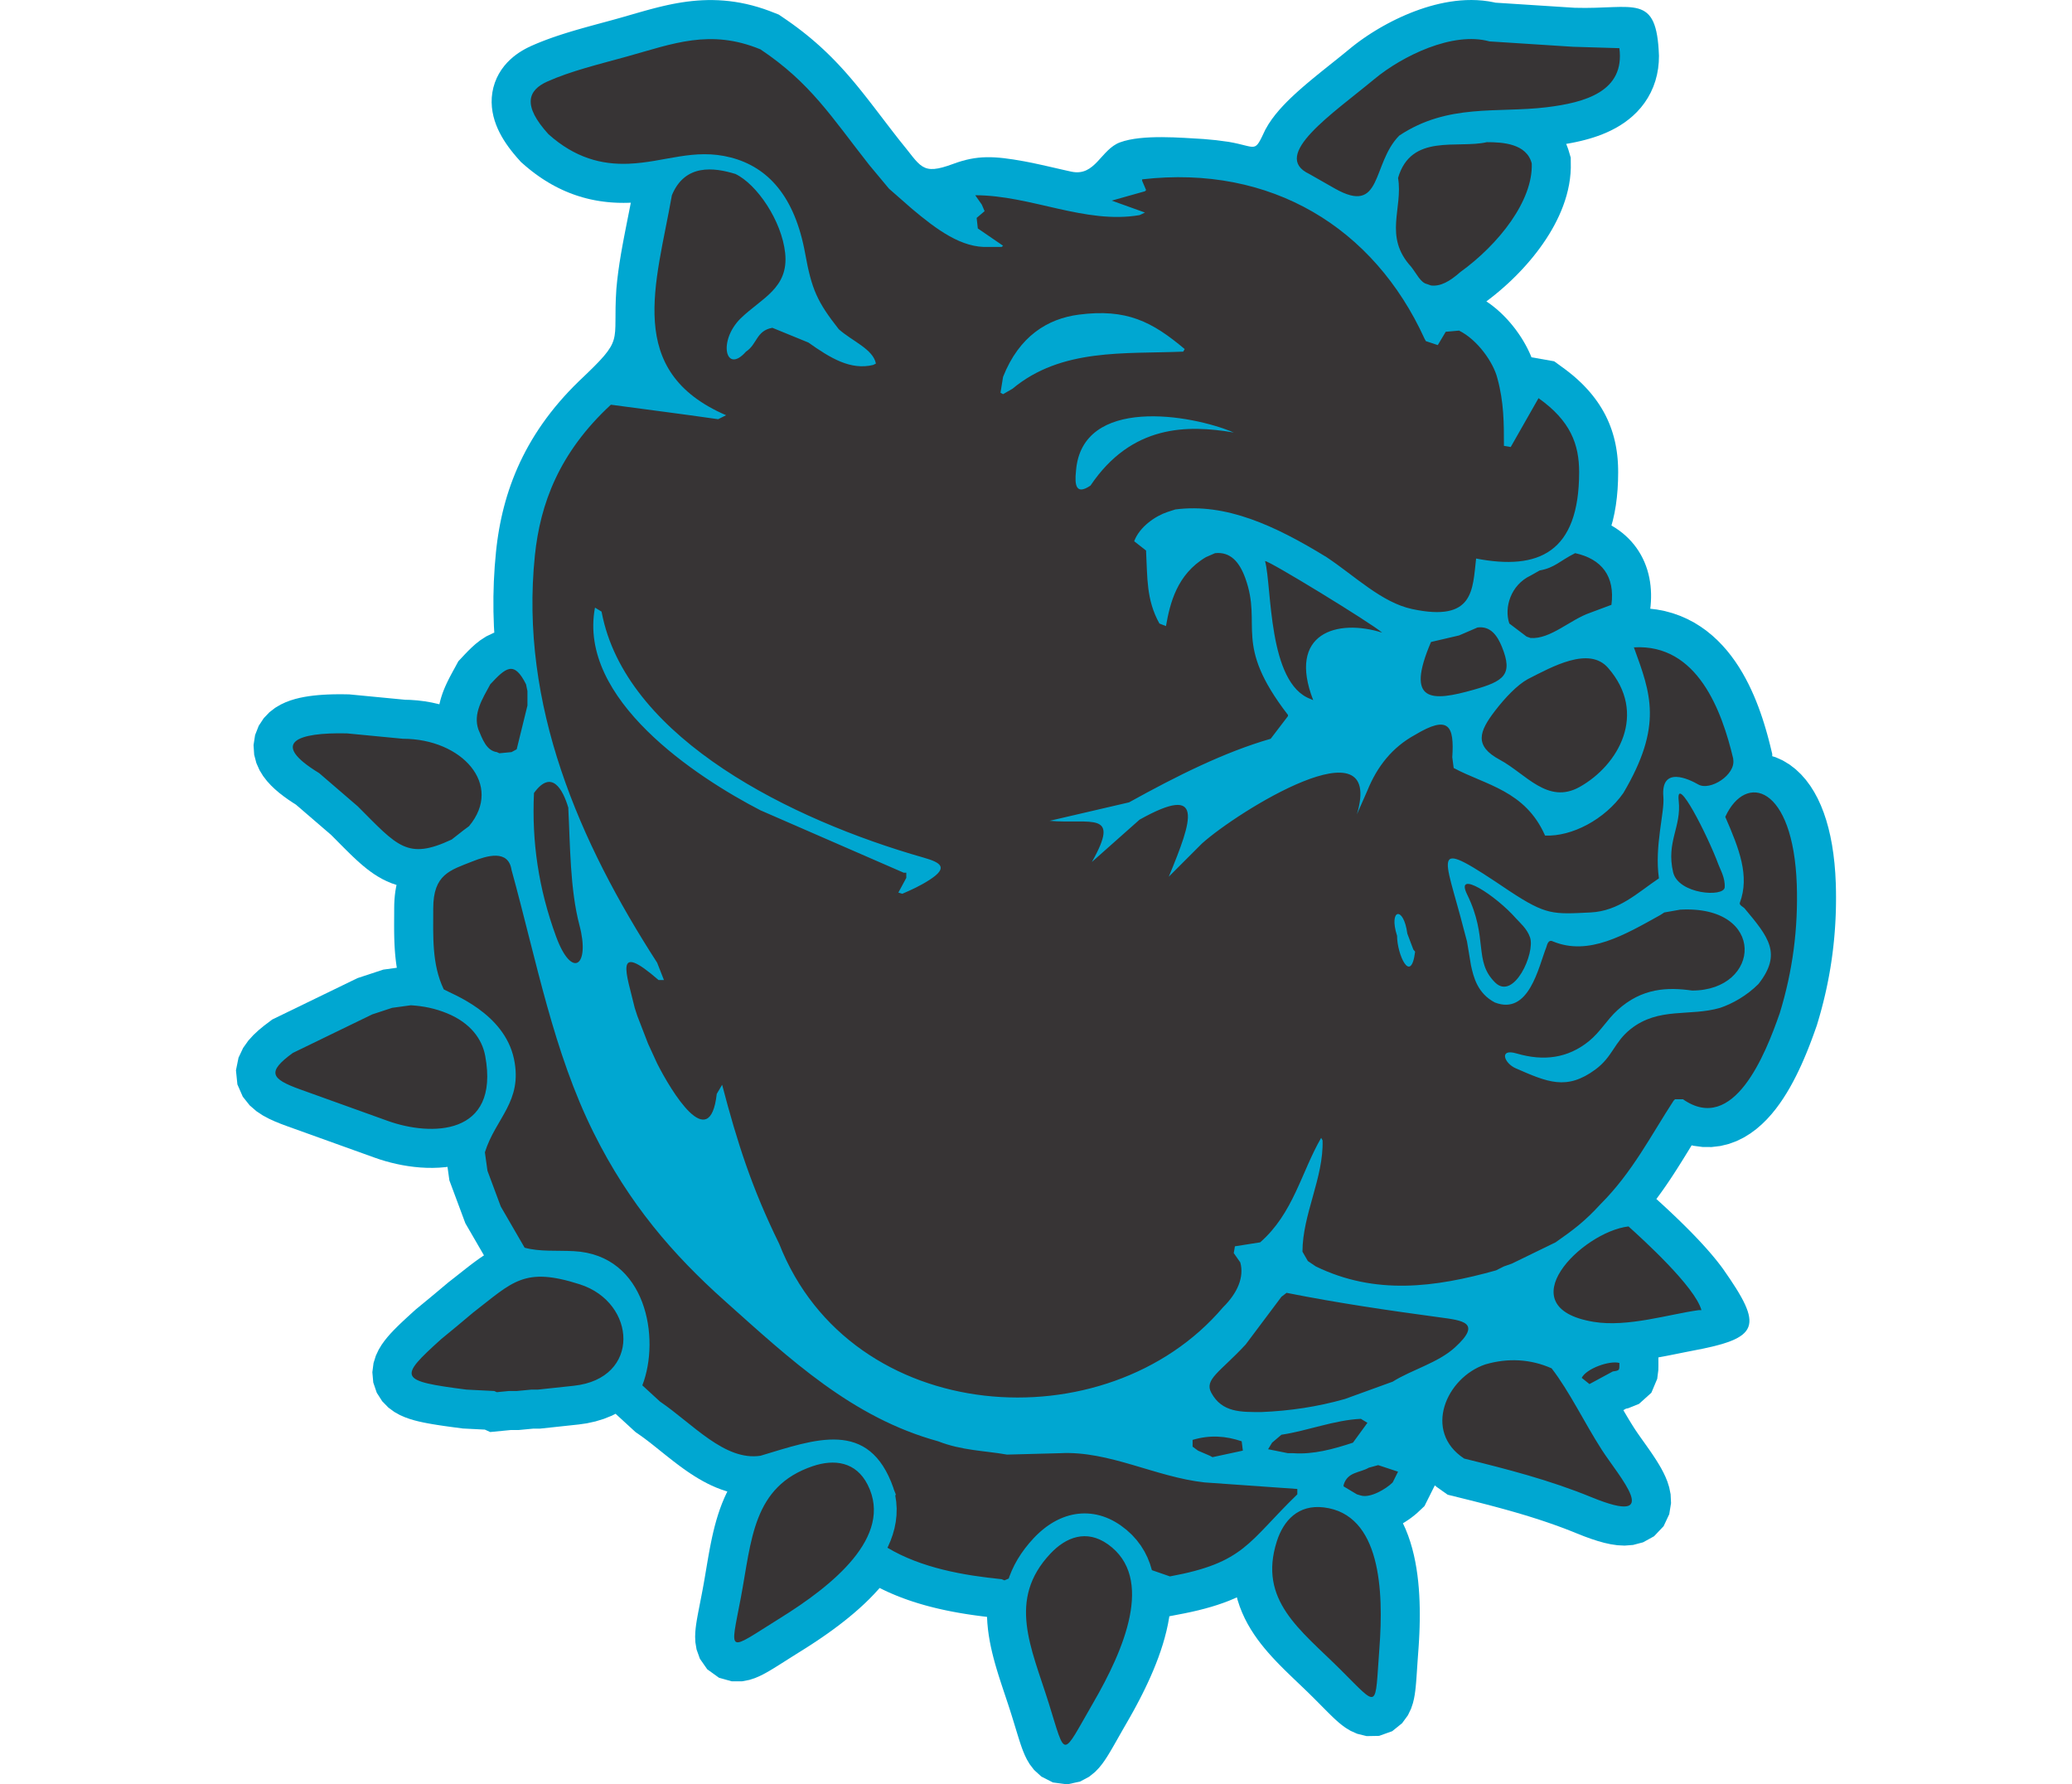
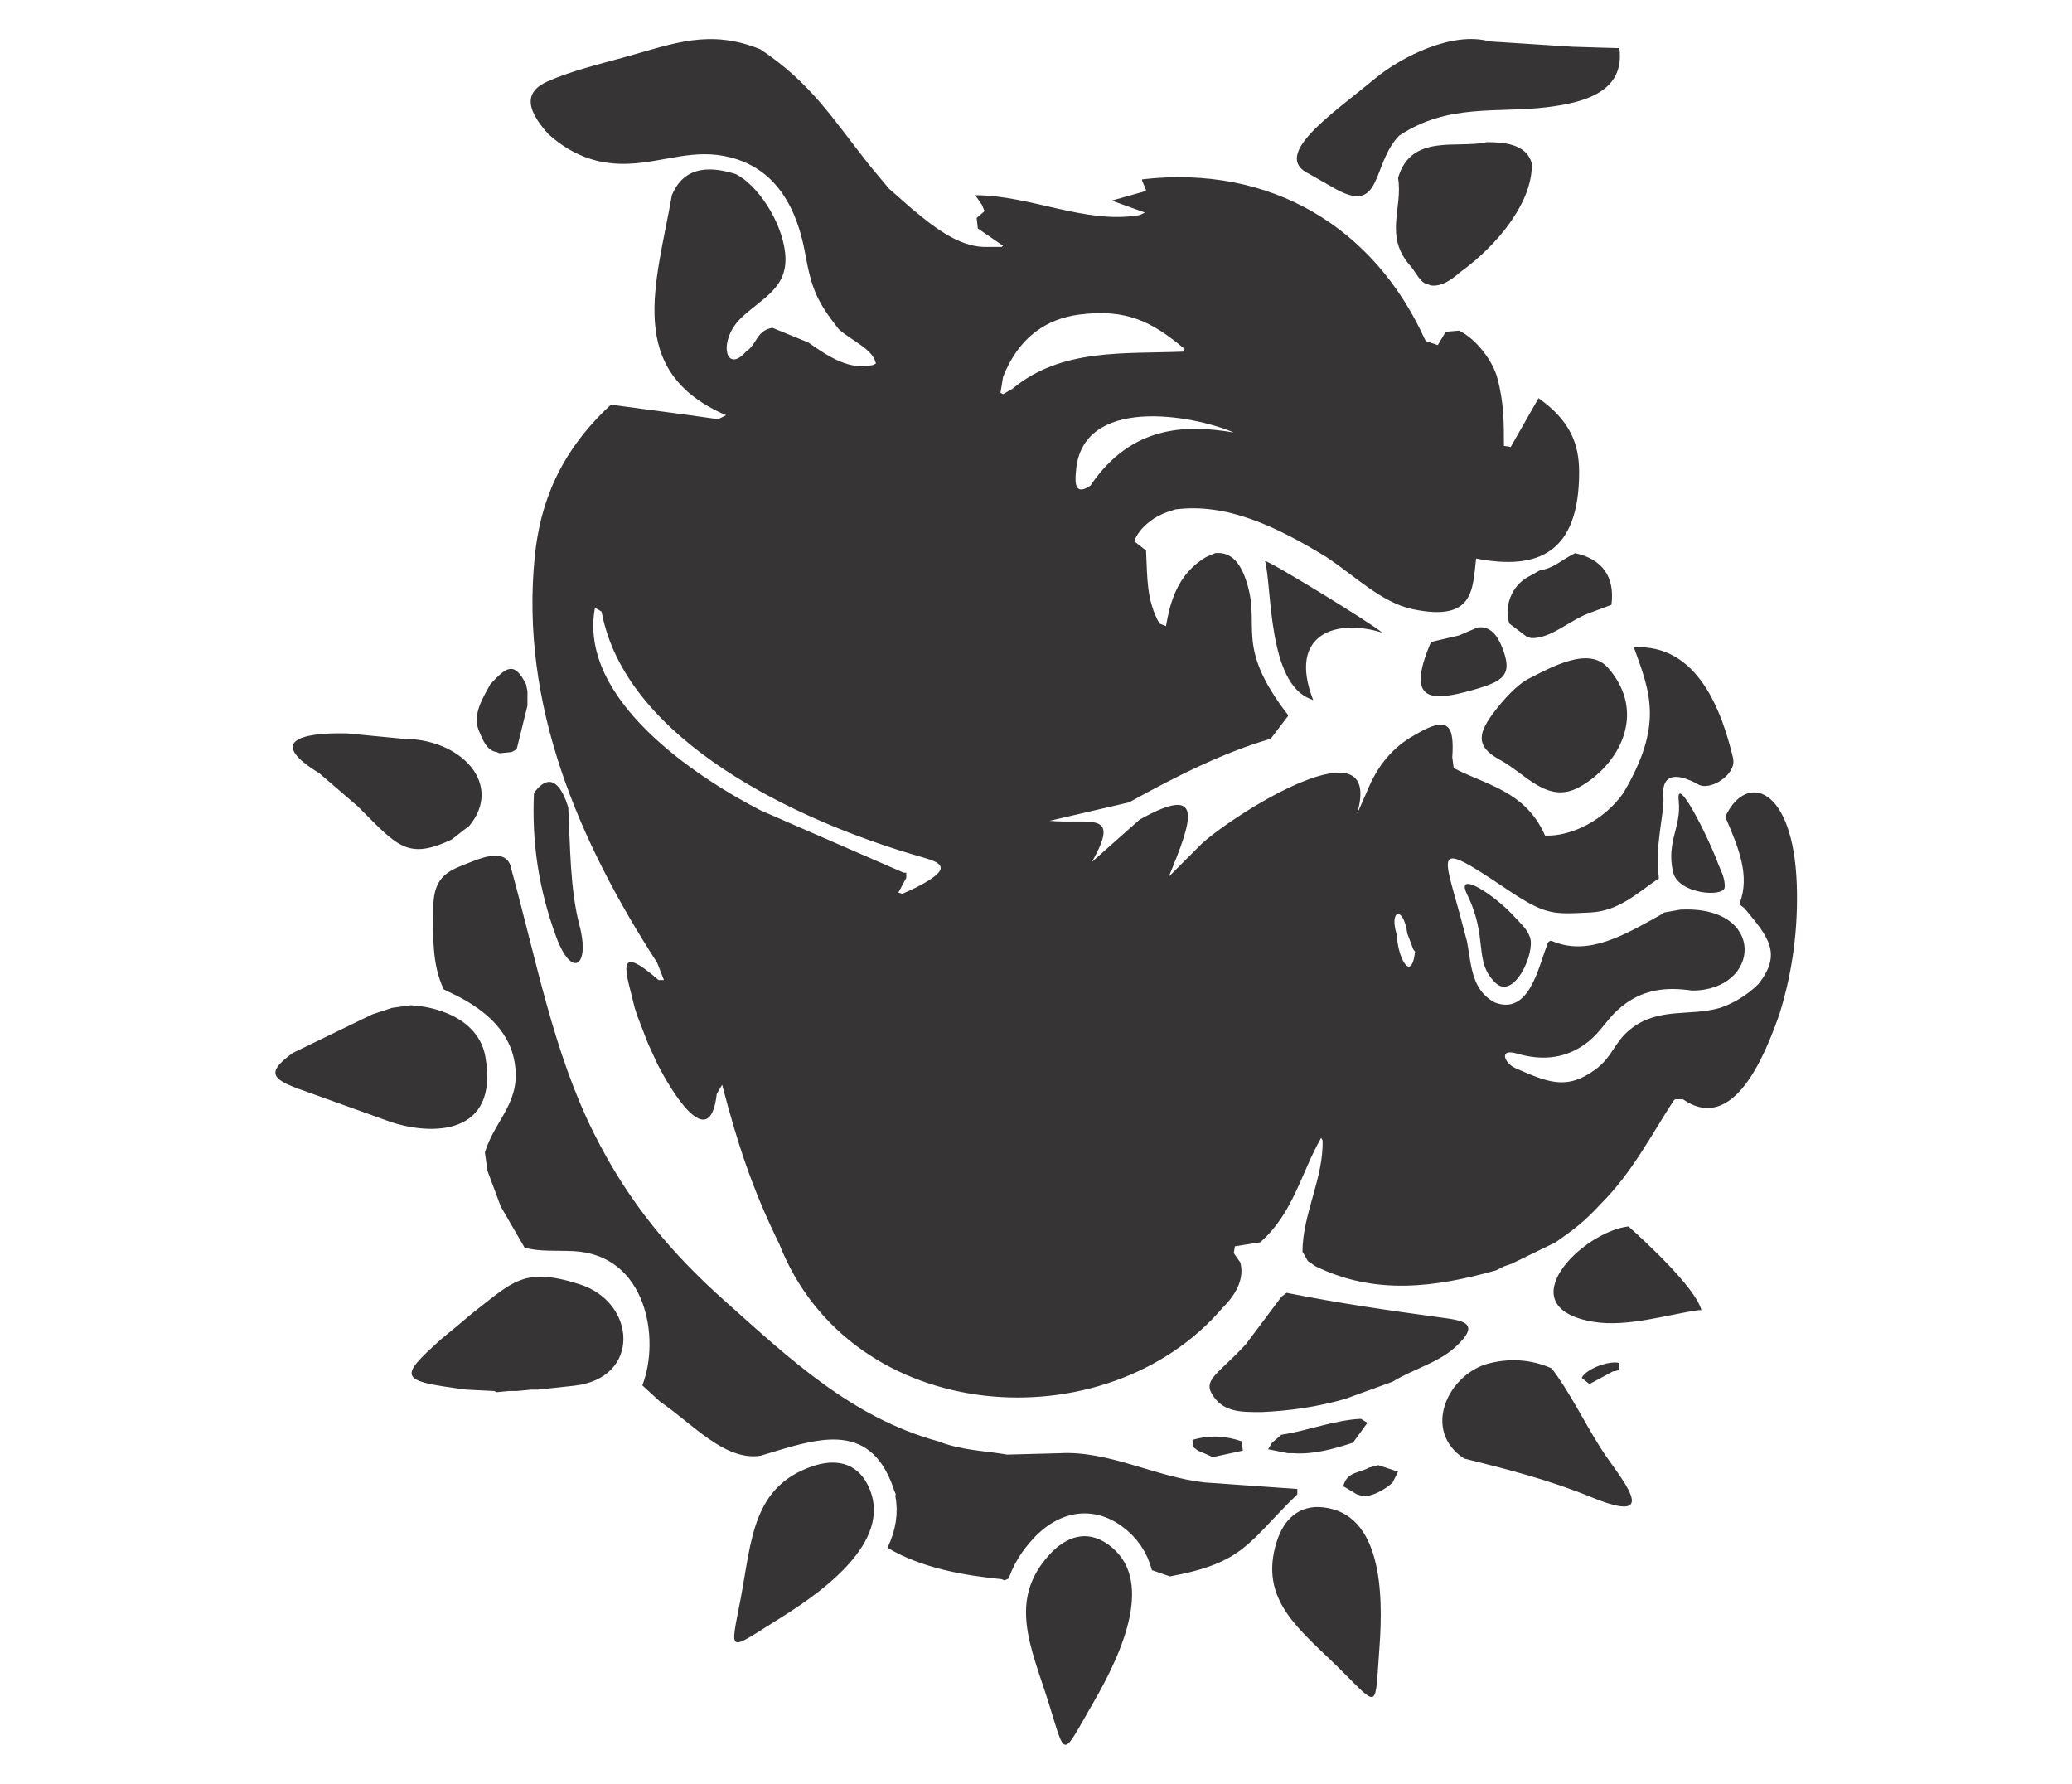
<svg xmlns="http://www.w3.org/2000/svg" xml:space="preserve" width="7.848in" height="6.757in" version="1.1" style="shape-rendering:geometricPrecision; text-rendering:geometricPrecision; image-rendering:optimizeQuality; fill-rule:evenodd; clip-rule:evenodd" viewBox="0 0 7847.73 8749.69">
  <defs>
    <style type="text/css">
   
    .fil1 {fill:#373435}
    .fil0 {fill:#00A7D1}
   
  </style>
  </defs>
  <g id="Layer_x0020_1">
    <g id="_2008650436400">
-       <path class="fil0" d="M6936.68 2984.93l32.03 3.79 39.46 7.64 38.24 10.43 36.77 13.02 35.13 15.43 33.49 17.64 31.59 19.61 29.66 21.22 27.79 22.67 26 23.91 24.18 24.89 22.47 25.64 20.92 26.34 19.49 26.93 18.07 27.35 16.76 27.59 15.57 27.81 14.5 27.98 13.46 28.06 12.51 28.01 11.62 27.96 10.82 27.84 10.03 27.66 9.3 27.31 8.62 26.95 8.02 26.57 7.41 26.07 6.87 25.44 6.34 24.82 11.09 45.46 0 11.05 16.01 4.85 35.73 16.08 32.89 19.85 29.74 22.88 26.73 25.22 23.97 27.25 21.51 28.96 19.31 30.64 17.3 32.15 15.48 33.65 13.87 35.26 12.33 36.93 10.85 38.58 9.45 40.35 8.07 42.18 6.68 44.06 5.33 46 3.93 48.05 2.5 49.53 0.62 23.2 0.39 21.86 0.16 21.9 -0.04 21.85 -0.27 21.87 -0.48 21.8 -0.7 21.79 -0.92 21.8 -1.16 21.8 -1.36 21.69 -1.59 21.71 -1.81 21.73 -2.05 21.72 -2.27 21.69 -2.5 21.61 -2.71 21.63 -2.97 21.72 -3.19 21.59 -3.42 21.57 -3.65 21.61 -3.89 21.59 -4.11 21.54 -4.35 21.53 -4.59 21.55 -4.84 21.54 -5.05 21.47 -5.28 21.46 -5.53 21.51 -5.77 21.47 -5.99 21.44 -6.23 21.42 -7.42 24.63 -8.53 24.24 -7.86 21.9 -8.48 23 -9.09 23.97 -9.74 24.8 -10.38 25.46 -11.03 25.97 -11.72 26.44 -12.49 26.82 -13.22 26.95 -14.01 27.03 -14.9 27.09 -15.85 26.98 -16.89 26.8 -18.03 26.47 -19.36 26.16 -20.9 25.68 -22.56 25 -24.51 24.18 -26.79 23.18 -29.4 21.8 -32.26 19.95 -35.32 17.44 -38.42 14.21 -41.15 10.05 -43.11 5.15 -44.24 -0.26 -44.23 -5.82 -9.4 -2.42 -5.83 9.51 -10.02 16.32 -10.09 16.42 -10.25 16.59 -10.41 16.77 -10.54 16.83 -10.68 16.93 -10.92 17.1 -11.18 17.28 -11.4 17.32 -11.59 17.34 -11.86 17.42 -12.18 17.54 -12.47 17.55 -12.75 17.57 -11.01 14.79 6.77 6.12 9.21 8.39 10.12 9.25 11 10.11 11.83 10.95 12.51 11.67 13.15 12.36 13.69 12.98 14.2 13.59 14.63 14.16 14.96 14.65 15.21 15.07 15.43 15.51 15.56 15.87 15.62 16.2 15.59 16.45 15.55 16.73 15.39 16.95 15.21 17.13 15.01 17.38 14.7 17.56 14.31 17.7 13.95 17.95 13.54 18.23c199.98,284.62 182.82,339.28 -155.04,402.06l-14.23 2.74 -14.73 2.9 -15.33 3.08 -15.84 3.18 -16.15 3.25 -16.59 3.32 -17.02 3.37 -17.39 3.37 -17.69 3.34 -17.17 3.13 0.15 40.56 -0.39 21.61 -5.49 42.97 -28.72 68.24 -60.66 54.61 -52.58 21.12 -11.1 2.36 -13.1 7.09 4.6 7.9 7.21 12.29 7.2 12.14 7.16 11.95 7.11 11.72 7.09 11.51 7.02 11.23 6.76 10.61 6.85 10.43 7.64 11.24 8.67 12.47 9.51 13.48 10.15 14.28 10.64 14.96 10.98 15.52 11.23 16.06 11.32 16.5 11.31 16.92 11.22 17.39 11.07 17.99 10.83 18.71 10.56 19.79 10.21 21.39 9.76 24 8.86 28.01 6.9 34.26 2.07 43.36 -8.76 54.14 -27.71 58.94 -46.79 49.27 -53.83 29.67 -49.06 12.98 -41.59 3.21 -35.76 -1.88 -32.56 -4.83 -31.37 -6.93 -31.58 -8.81 -32.63 -10.62 -34.39 -12.51 -35.32 -13.97 -19.31 -7.83 -17.89 -7.07 -17.95 -6.94 -17.98 -6.79 -18.04 -6.66 -18.07 -6.52 -18.08 -6.39 -18.15 -6.26 -18.23 -6.16 -18.2 -6.02 -18.32 -5.93 -18.38 -5.84 -18.41 -5.73 -18.5 -5.64 -18.53 -5.56 -18.57 -5.46 -18.68 -5.4 -18.7 -5.32 -18.77 -5.25 -18.85 -5.19 -18.91 -5.14 -18.96 -5.08 -19.04 -5.04 -19.11 -5 -19.2 -4.97 -19.25 -4.94 -19.28 -4.9 -19.41 -4.88 -19.48 -4.89 -19.48 -4.84 -19.62 -4.86 -54.91 -13.55 -53.76 -38.07 -9.21 -7.64 -50.76 101.59 -34.87 32.76 -14.38 12.24 -14.71 11.42 -15.21 10.87 -15.88 10.43 -10.62 6.42 12.66 27.51 12.69 32 10.99 32.17 9.48 32.4 8.08 32.47 6.86 32.54 5.71 32.52 4.72 32.54 3.79 32.53 2.95 32.42 2.18 32.3 1.49 32.16 0.85 31.95 0.28 31.64 -0.24 31.29 -0.68 30.96 -1.11 30.51 -1.46 29.99 -1.78 29.43 -1.99 28.17 -2.02 27.25 -1.74 24.97 -1.59 23.46 -1.46 22.18 -1.43 20.93 -1.42 19.79 -1.52 18.95 -1.71 18.48 -2.05 18.18 -2.58 18.45 -3.57 19.72 -5.38 22.34 -8.81 26.39 -15.58 32.72 -28.67 39.21 -48.45 39.06 -64.24 22.98 -61.3 1.13 -46.56 -11.53 -32.46 -14.6 -23.5 -14.25 -18.23 -13.22 -15.31 -12.48 -13.82 -12.17 -13.18 -12.26 -13.02 -12.56 -13.25 -13.07 -13.72 -13.73 -14.4 -14.5 -15.19 -15.33 -16.11 -16.19 -17 -16.98 -17.23 -16.97 -17.35 -16.82 -17.66 -16.95 -17.92 -17.1 -18.17 -17.34 -18.32 -17.57 -18.43 -17.88 -18.49 -18.22 -18.5 -18.65 -18.45 -19.13 -18.38 -19.73 -18.18 -20.34 -17.94 -21.07 -17.59 -21.88 -17.2 -22.81 -16.64 -23.79 -15.96 -24.83 -15.18 -26.02 -14.2 -27.23 -13.03 -28.42 -11.68 -29.65 -10.16 -30.83 -3.79 -14.38 -12.88 5.9 -26.78 11.16 -27.75 10.47 -28.67 9.82 -29.73 9.23 -30.93 8.71 -32.15 8.2 -33.48 7.76 -34.96 7.36 -74.02 14.23 -0.63 4.6 -6.13 34.04 -7.37 33.55 -8.52 33.16 -9.52 32.71 -10.45 32.29 -11.23 31.82 -11.97 31.42 -12.59 30.98 -13.16 30.54 -13.62 30.04 -14.01 29.55 -14.34 29.04 -14.6 28.5 -14.74 27.86 -14.87 27.28 -14.89 26.6 -14.52 25.31 -14.14 24.53 -12.9 22.57 -12.09 21.27 -11.37 20.02 -10.73 18.87 -10.27 17.86 -9.91 16.93 -9.75 16.21 -9.94 15.86 -10.58 15.88 -11.89 16.42 -14.52 17.82 -19.48 20.21 -28.78 23.19 -44.14 23.45 -63.33 13.91 -70.47 -9.48 -56.28 -28.8 -35.77 -32.6 -21.64 -28.28 -13.85 -23.56 -9.82 -20.16 -7.71 -18.36 -6.64 -17.56 -6.09 -17.51 -5.82 -17.73 -5.8 -18.36 -5.98 -19.32 -6.24 -20.45 -6.58 -21.57 -7 -22.86 -7.49 -24.12 -7.69 -24.26 -7.85 -24.12 -8.05 -24.35 -8.21 -24.58 -8.3 -24.87 -8.32 -25.11 -8.27 -25.39 -8.18 -25.75 -7.97 -26.15 -7.68 -26.46 -7.31 -26.85 -6.89 -27.36 -6.31 -27.88 -5.65 -28.35 -4.85 -28.91 -3.96 -29.52 -2.87 -30.19 -1.65 -30.48 -3.49 -0.4 -19.08 -2.31 -19.25 -2.47 -19.4 -2.63 -19.55 -2.81 -19.72 -2.99 -19.87 -3.22 -19.98 -3.42 -19.98 -3.63 -20.14 -3.85 -20.31 -4.13 -20.29 -4.37 -20.33 -4.63 -20.51 -4.93 -20.51 -5.24 -20.46 -5.51 -20.52 -5.86 -20.6 -6.2 -20.53 -6.56 -20.51 -6.89 -20.5 -7.3 -20.55 -7.71 -20.44 -8.13 -20.33 -8.51 -20.31 -8.99 -20.24 -9.46 -19.42 -9.6 -4.5 5.28 -23.08 25.24 -23.77 24.38 -24.38 23.59 -24.91 22.84 -25.33 22.11 -25.66 21.41 -25.97 20.78 -26.16 20.13 -26.27 19.5 -26.31 18.89 -26.27 18.28 -26.12 17.67 -25.95 17.08 -25.61 16.46 -24.72 15.53 -24.04 15.02 -22.02 13.87 -20.64 13.07 -19.45 12.34 -18.37 11.61 -17.42 10.92 -16.7 10.29 -16.29 9.76 -16.24 9.32 -16.77 9.03 -18.2 8.89 -21.25 8.93 -26.67 8.64 -36.22 6.94 -49.98 -0.06 -62.48 -17.46 -57.78 -41.59 -36.08 -51.81 -16.22 -45.47 -5.84 -35.12 -1.17 -27.51 0.84 -22.42 1.81 -19.74 2.4 -18.62 2.86 -18.3 3.19 -18.38 3.52 -18.98 3.81 -19.84 4.1 -20.94 4.33 -22.13 4.57 -23.5 4.73 -24.8 4.61 -25 4.41 -25.01 4.34 -25.27 4.3 -25.55 4.37 -25.87 4.46 -26.06 4.64 -26.32 4.89 -26.55 5.24 -26.79 5.66 -26.98 6.17 -27.19 6.79 -27.37 7.52 -27.56 8.35 -27.69 9.3 -27.79 10.39 -27.9 11.65 -27.99 12.97 -27.88 1.84 -3.53 -6.19 -1.72 -24.77 -8.25 -23.77 -9.23 -22.76 -9.97 -21.85 -10.62 -21.14 -11.19 -20.4 -11.67 -19.67 -11.99 -19.01 -12.27 -18.51 -12.49 -18 -12.69 -17.46 -12.73 -17 -12.76 -16.61 -12.74 -16.21 -12.69 -15.81 -12.51 -15.48 -12.36 -15.2 -12.17 -14.8 -11.87 -14.43 -11.49 -14.14 -11.16 -13.81 -10.73 -13.42 -10.23 -13.04 -9.69 -12.59 -9.08 -24.42 -16.94 -97.74 -89.72 -18.33 9.27 -39.16 15.63 -40.82 12.46 -42.31 9.33 -40.43 5.8 -189.51 20.34 -33.25 0 -72.22 6.88 -38.71 0 -100.26 9.82 -26.19 -11.9 -107.69 -5.43 -38.16 -5.01 -29.24 -3.94 -27.72 -3.91 -26.36 -3.93 -25.1 -4.04 -23.98 -4.2 -23.11 -4.5 -22.56 -4.96 -22.29 -5.66 -22.52 -6.7 -23.25 -8.32 -24.9 -10.92 -27.02 -15.08 -29.29 -21.47 -30.09 -30.79 -26.86 -41.91 -17.11 -50.13 -4.53 -50.64 5.81 -44.83 11.46 -36.46 13.75 -29.11 14.33 -23.74 14.43 -20.22 14.46 -17.98 14.7 -16.73 15.07 -16.03 15.56 -15.75 16.26 -15.84 17.03 -16.12 17.9 -16.6 18.81 -17.18 22.85 -20.68 80.76 -66.5 79.98 -67.05 20.37 -15.84 16.62 -13.06 16.29 -12.87 16.03 -12.66 15.88 -12.5 15.87 -12.34 16 -12.22 16.22 -12.06 16.62 -11.95 17.17 -11.8 7.19 -4.68 -91.28 -157.5 -78.31 -210.2 -9.25 -66.37 -9.13 1.28 -31.81 2.69 -31.36 1.08 -30.87 -0.35 -30.49 -1.64 -29.96 -2.83 -29.4 -3.88 -28.88 -4.86 -28.37 -5.76 -27.76 -6.61 -27.1 -7.36 -26.45 -8.1 -24.35 -8.3 -432.38 -155.4 -29.3 -10.92 -29.13 -11.83 -28.82 -13.18 -29.56 -15.78 -31.31 -20.58 -33.72 -29.07 -34.07 -42.98 -26.27 -59.95 -7.02 -69.07 12.61 -62.13 22.61 -47.71 25.16 -35.46 25.34 -27.86 25.54 -23.72 26.41 -21.76 40.49 -30.57 418.11 -202.9 126.16 -41.56 66.59 -9.16 -1.65 -10.4 -2.2 -15.87 -1.89 -15.63 -1.61 -15.38 -1.38 -15.31 -1.13 -15.18 -0.93 -14.88 -0.74 -14.71 -0.59 -14.58 -0.43 -14.3 -0.32 -14.09 -0.21 -13.99 -0.13 -13.82 -0.04 -13.54 0 -13.31 0.04 -13.11 0.06 -12.93 0.08 -12.78 0.07 -12.49 0.05 -12.25 0.01 -13.82 0.32 -19.82 1.03 -21.13 1.8 -20.93 2.62 -20.8 3.51 -20.53 2.28 -10.46 -0.04 -0.01 -24.63 -8.42 -23.43 -9.83 -22.14 -10.96 -20.87 -11.86 -19.64 -12.52 -18.55 -13.04 -17.61 -13.41 -16.84 -13.73 -16.3 -14.03 -15.94 -14.36 -15.66 -14.63 -15.6 -14.98 -15.63 -15.32 -15.82 -15.72 -16.07 -16.13 -16.46 -16.58 -16.96 -17.08 -12.63 -12.67 -172.58 -148.53 -12.02 -7.52 -24.76 -16.51 -23.32 -16.69 -22.04 -17.14 -20.95 -17.91 -20.11 -19.26 -19.31 -21.22 -18.64 -24.28 -17.56 -28.66 -15.33 -34.43 -10.85 -41.13 -3.12 -47.25 7.57 -49.22 17.89 -45.54 24.9 -37.65 27.76 -28.97 27.88 -21.41 26.5 -15.7 25.02 -11.69 23.94 -9.03 23.2 -7.04 22.52 -5.58 22.4 -4.5 22.49 -3.66 22.64 -2.9 22.79 -2.27 23.15 -1.74 23.59 -1.25 23.99 -0.78 24.38 -0.37 24.82 0.03 31.57 0.5 274.8 26.45 24.77 0.6 35.74 2.62 35.12 4.32 34.48 5.97 33.8 7.62 3.83 1.07 0.85 -4.11 3.24 -13.26 3.52 -12.62 3.74 -12.02 4.01 -11.81 4.26 -11.44 4.28 -10.75 4.28 -10.11 4.42 -9.97 4.53 -9.7 4.37 -9.05 4.35 -8.71 4.41 -8.63 4.31 -8.17 4.18 -7.84 4.05 -7.47 3.94 -7.25 3.81 -6.93 7.05 -12.88 15.29 -28.32 31.9 -33.91 15.86 -16.41 17.21 -16.85 19.41 -17.46 22.99 -18.14 28.56 -18.59 36.79 -17.66 3.66 -1.02 -1.85 -30.73 -2.3 -72.69 -0.16 -73.14 2.01 -73.58 4.25 -74 6.48 -73.77 3.08 -27.5 3.46 -26.9 3.98 -27.03 4.48 -27.14 5.05 -27.23 5.6 -27.27 6.19 -27.37 6.83 -27.5 7.46 -27.49 8.11 -27.52 8.79 -27.54 9.5 -27.59 10.23 -27.57 10.94 -27.53 11.7 -27.5 12.5 -27.54 13.32 -27.44 14.06 -27.3 14.9 -27.24 15.75 -27.17 16.59 -27.03 17.4 -26.86 18.27 -26.71 19.18 -26.63 20.09 -26.46 20.95 -26.25 21.83 -26.02 22.73 -25.87 23.7 -25.68 24.58 -25.45 25.51 -25.23c228.94,-216.76 164.66,-176.4 183.44,-452.27l4.22 -43 5.25 -42.63 6.12 -42.28 6.8 -41.99 7.35 -41.66 7.71 -41.3 7.95 -40.93 8.02 -40.6 7.98 -40.19 7.79 -39.8 1.6 -8.38 -2.93 0.15 -15.97 0.5 -16.01 0.19 -16.15 -0.12 -16.21 -0.46 -16.26 -0.79 -16.46 -1.16 -16.63 -1.54 -16.67 -1.94 -16.69 -2.32 -16.83 -2.76 -16.88 -3.18 -16.97 -3.64 -16.99 -4.1 -17.03 -4.57 -17.03 -5.04 -16.97 -5.5 -16.98 -5.99 -17.07 -6.54 -16.95 -7.02 -16.89 -7.52 -16.8 -8.01 -16.7 -8.52 -16.67 -9.04 -16.57 -9.57 -16.4 -10.02 -16.32 -10.55 -16.22 -11.08 -16.06 -11.56 -15.95 -12.07 -15.83 -12.59 -15.68 -13.06 -23.06 -20.14 -21.32 -23.97 -14.03 -16.6 -13.28 -16.62 -12.64 -16.82 -11.92 -17.01 -11.19 -17.25 -10.5 -17.65 -9.78 -18.2 -8.98 -18.81 -8.08 -19.49 -7.09 -20.28 -5.96 -21.24 -4.59 -22.02 -3.07 -22.88 -1.28 -23.6 0.67 -24.28 2.87 -24.48 5.01 -24.14 7.14 -23.42 9.12 -22.62 10.9 -21.27 12.21 -19.62 13.36 -18.02 14.2 -16.44 14.65 -14.66 14.8 -13.07 15.02 -11.75 15.09 -10.56 14.97 -9.38 14.8 -8.42 14.84 -7.66 13.98 -6.58 14.08 -6.2 13.1 -5.58 13.1 -5.38 13.22 -5.29 13.25 -5.11 13.17 -4.95 13.26 -4.83 13.32 -4.74 13.38 -4.6 13.22 -4.45 13.24 -4.35 13.33 -4.28 13.31 -4.18 13.25 -4.08 13.2 -3.98 13.25 -3.95 13.35 -3.89 13.15 -3.78 13.08 -3.72 13.16 -3.7 13.1 -3.64 12.99 -3.59 12.94 -3.54 12.95 -3.54 12.87 -3.48 12.73 -3.45 12.63 -3.42 12.61 -3.42 12.57 -3.4 12.37 -3.38 12.28 -3.37 12.09 -3.35 20.5 -5.73 20.23 -5.77 20.34 -5.87 20.48 -5.92 20.65 -5.95 20.81 -5.94 20.96 -5.87 21.26 -5.83 21.59 -5.7 21.8 -5.52 22.08 -5.29 22.49 -5.06 22.91 -4.74 23.2 -4.35 23.64 -3.93 24.11 -3.45 24.53 -2.89 24.89 -2.27 25.36 -1.6 25.79 -0.86 26.14 -0.05 26.51 0.79 26.88 1.71 27.21 2.65 27.54 3.67 27.74 4.69 27.98 5.76 28.2 6.84 28.39 7.95 28.48 9.05 28.64 10.17 45.98 18.05 41.86 28.54 24.64 17.44 23.84 17.52 23.15 17.66 22.47 17.82 21.74 17.88 21.12 18.03 20.48 18.14 19.89 18.26 19.31 18.36 18.77 18.46 18.25 18.55 17.78 18.64 17.34 18.72 16.92 18.81 16.5 18.81 16.24 18.95 15.93 19.02 15.66 19.08 15.45 19.14 15.29 19.23 15.18 19.32 15.11 19.43 15.08 19.55 15.11 19.68 15.18 19.84 15.3 20.02 15.44 20.18 15.67 20.41 15.93 20.65 16.23 20.89 15.07 19.24c107.87,129.43 105.57,174.23 263.92,115.5 117.28,-43.5 200.63,-38.96 346.54,-12.62l27.71 5.4 27.18 5.62 26.72 5.77 26.25 5.85 25.83 5.88 25.35 5.82 24.89 5.7 24.46 5.53 24.04 5.33c117.71,25.16 144.12,-108.85 238.67,-143.67 110.11,-40.56 302.93,-22.08 409.23,-16.39l62.33 5.78 61.48 8.18c142.81,24.79 123.81,58.36 179.64,-59.74l15.68 -27.03 16.63 -24.62 17.41 -22.88 18.06 -21.58 18.64 -20.6 19.17 -19.87 19.72 -19.36 20.13 -18.89 20.53 -18.55 20.87 -18.28 21.13 -18.02 21.27 -17.76 21.39 -17.56 21.35 -17.3 21.25 -17.07 21.03 -16.8 20.7 -16.51 20.25 -16.18 19.7 -15.84 19.01 -15.42 19.38 -15.95 15.38 -12.48 17.12 -13.27 17.59 -13.05 18.11 -12.88 18.59 -12.66 19.11 -12.48 19.57 -12.24 20.04 -12.01 20.51 -11.73 20.9 -11.42 21.29 -11.09 21.76 -10.78 22.12 -10.37 22.45 -9.95 22.85 -9.53 23.27 -9.07 23.57 -8.52 23.91 -7.98 24.22 -7.37 24.6 -6.75 24.92 -6.04 25.24 -5.29 25.58 -4.48 25.97 -3.62 26.31 -2.65 26.59 -1.61 26.92 -0.48 27.33 0.74 27.6 2.12 27.77 3.57 27.96 5.17 5.91 1.45 389.1 25.07c292.49,8.81 402.16,-76.21 413.21,235.87l-0.99 30.95 -3.19 30.83 -5.51 30.49 -7.83 29.82 -10.16 28.99 -12.39 27.88 -14.43 26.43 -16.21 24.79 -17.76 23.02 -18.95 21.11 -19.95 19.29 -20.64 17.46 -21.12 15.73 -21.42 14.13 -21.66 12.7 -21.76 11.38 -21.8 10.19 -21.76 9.12 -21.69 8.17 -21.59 7.31 -21.54 6.58 -21.36 5.86 -21.24 5.28 -21.12 4.73 -20.93 4.25 -20.73 3.81 -7.51 1.25 2.15 4.65 7.98 21.26 12.33 41.33 0.37 49.87 -1.39 28.07 -2.91 27.67 -4.28 27.15 -5.55 26.63 -6.71 26.13 -7.79 25.63 -8.77 25.13 -9.71 24.67 -10.55 24.2 -11.38 23.78 -12.11 23.33 -12.82 22.93 -13.48 22.52 -14.1 22.12 -14.69 21.74 -15.26 21.38 -15.78 21 -16.31 20.65 -16.77 20.26 -17.22 19.88 -17.64 19.5 -18.06 19.13 -18.41 18.72 -18.79 18.35 -19.13 17.94 -19.46 17.54 -19.76 17.12 -20.02 16.66 -20.26 16.21 -20.56 15.79 -4.5 3.32 8 5.32 13 9.29 12.54 9.53 12.11 9.8 11.77 10.06 11.39 10.34 10.94 10.43 10.55 10.59 10.28 10.8 9.96 11.02 9.54 11.04 9.21 11.16 9.04 11.45 8.72 11.59 8.3 11.54 7.98 11.63 7.75 11.8 7.47 11.95 7.15 12.03 6.8 12.06 6.6 12.3 6.26 12.46 5.93 12.51 5.63 12.76 4.35 10.58 111.29 19.63 51.9 37.71 17.35 13.23 16.8 13.47 16.32 13.79 15.73 14.06 15.16 14.31 14.6 14.62 14.09 14.96 13.52 15.31 12.89 15.57 12.21 15.78 11.68 16.14 11.07 16.51 10.38 16.68 9.7 16.9 9.1 17.2 8.39 17.38 7.69 17.41 7.01 17.56 6.38 17.67 5.7 17.72 5.05 17.62 4.45 17.67 3.88 17.71 3.26 17.57 2.74 17.4 2.2 17.25 1.77 17.17 1.3 17.16 0.89 16.86 0.5 16.68 0.18 17.25 -0.7 41.94 -2.09 41.14 -3.53 39.95 -5.01 38.88 -6.6 37.86 -8.23 36.81 -6.81 24.46 4.18 2.31 16.66 10.29 16.17 11.09 15.7 11.96 15.29 12.92 14.6 13.76 13.92 14.57 13.18 15.42 12.45 16.27 11.51 17.02 10.5 17.49 9.51 18.07 8.52 18.55 7.43 18.86 6.4 19.05 5.38 19.3 4.46 19.6 3.44 19.63 2.53 19.55 1.65 19.67 0.82 19.64 0 19.62 -0.75 19.52 -1.48 19.49 -1.6 14.45z" />
      <path class="fil1" d="M6729.66 3274.85c-93.69,-107.22 -273.7,-5.75 -393.85,55.37l0 0c-51.4,28.18 -111.76,91.5 -161.14,155.98 -76.89,100.39 -103.74,170.74 23.81,239.19 127.96,68.66 234.63,221.07 391.46,133.55 192.01,-107.16 334.63,-361.03 139.72,-584.1zm126.59 -100.53l0 0c312.89,-18.4 431.89,313.07 487.19,545.66l0 3.67c13.23,75.96 -113.73,156.02 -171.15,123.07 -43.59,-25.02 -184.91,-94.39 -171.39,60.79 6.71,77.08 -44.49,241.08 -21.77,399.35 -105.57,70.96 -195.64,160.55 -335.97,167.4 -182.97,8.93 -216.29,13.89 -395.79,-104.3 -401.2,-270.42 -323.05,-195.57 -223.35,194.88l0 0 13.76 51.59 19.49 116.92 0 0c12.61,58.46 32.1,137.56 116.93,182.27 168.51,65.34 214.36,-175.39 253.34,-272.83l0 0c5.87,-23.26 14.96,-35.26 32.09,-26.36l0 0c175.39,72.22 350.78,-32.1 526.17,-129.54l0 0 19.49 -12.61 77.95 -13.76 0 0c425.26,-23.38 398.3,396.63 58.46,396.63 -118.06,-16.86 -245.58,-13.98 -366.19,96.35 -51.91,47.49 -84.15,106.8 -139.46,151.63 -104.15,84.41 -222.41,99.49 -355.62,60.41 -88.06,-25.83 -59.65,48.36 -4.33,72.52 155.55,67.97 249.82,110.6 391.27,6.34 86.06,-63.42 91.58,-133.91 173.14,-198.54 137.58,-109.04 289.8,-60.35 438.75,-103.87 58.46,-19.49 129.53,-58.46 188,-116.93l0 0c117.05,-148.81 49.51,-230.08 -67.25,-369.77 -7.78,-9.31 -28.43,-16.75 -23.96,-28.75 48.63,-130.4 -2.17,-262.37 -71.57,-421.11 101.09,-219.91 333.7,-152.98 350.78,332.44 6.88,214.37 -19.49,421.85 -83.68,630.48l0 0c-70.64,203.24 -226.65,595.07 -474.59,421.86l-38.97 0 0 0c-6.88,6.88 -6.88,6.88 -6.88,6.88 -110.05,168.51 -201.75,350.78 -357.66,506.68 -77.95,84.83 -129.53,123.8 -221.24,188l0 0 -214.37 104.32 -38.97 13.76 -38.97 19.48 0 0c-299.19,83.68 -591.51,122.66 -883.82,-19.48l0 0 -38.98 -26.37 -26.36 -45.85 0 0c0,-182.26 104.32,-363.39 98.58,-545.66 -6.88,-12.61 -6.88,-12.61 -6.88,-12.61 -97.44,168.51 -136.41,370.27 -299.19,512.42l0 0 -123.81 19.48 -5.73 33.25 32.1 45.85 0 0c19.49,71.07 -12.61,149.02 -84.83,220.09 -569.74,670.54 -1823.99,588.12 -2176.89,-311.8l0 0c-133.65,-272.01 -205.16,-494.67 -279.71,-779.51l-26.36 44.71c-34.07,300.47 -223.27,-12.65 -292.31,-149.02l0 0 -44.71 -97.44 -52.73 -136.41 -12.61 -38.97c-39.23,-166.72 -106.23,-330.7 116.93,-136.42l26.36 0 -33.24 -84.83c-381.42,-590.83 -675.59,-1263.58 -599.74,-1997.15 26.1,-252.39 118.2,-503.65 372.76,-739.15l0 0c182.9,24.75 338.94,44.15 526.17,71.08l38.97 -19.49 0 0c-500.56,-215.92 -342.48,-644.37 -265.95,-1078.7l0 0c64.2,-155.9 207.49,-136.41 311.8,-104.32 105.37,50.55 226.93,229.45 243.77,387.5 18.48,173.34 -116.44,221.39 -218.55,320.94 -112.59,111.45 -72.9,275.85 26.36,162.78 55.36,-35.82 49.71,-102.84 129.54,-116.93l176.53 72.22 0 0c110.05,77.95 207.49,136.42 317.54,110.05 13.76,-6.88 13.76,-6.88 13.76,-6.88 -13.76,-71.07 -116.93,-110.04 -182.27,-168.51l0 0c-105.49,-134.04 -132.96,-195.15 -164.67,-370.56 -50.68,-280.22 -181.9,-423.99 -364.54,-471.34 -181.69,-47.11 -324.33,23.49 -501.52,30.54 -131,5.21 -262.01,-27.69 -393.02,-144.69 -129.78,-142.5 -100.17,-215.9 -5.78,-258.31 114.63,-51.5 255.48,-85.24 389.6,-122.44 227.32,-63.05 408.57,-137.21 655.92,-35.37l0 0c246.17,164.65 347.98,331.16 533.04,566.29l97.44 116.93 111.19 97.44 0 0c123.81,104.32 246.46,194.88 377.15,188l0 0 64.19 0 0 0c6.88,-5.73 6.88,-5.73 6.88,-5.73l0 0 -123.81 -84.83 -5.73 -51.58 38.97 -33.25 -13.76 -32.1 -32.1 -45.86 0 0c272.82,0 539.92,143.3 805.87,97.44 12.61,-5.73 12.61,-5.73 12.61,-5.73 13.76,-6.88 13.76,-6.88 13.76,-6.88l0 0 -162.78 -58.46 162.78 -45.85 0 0c5.73,-5.73 5.73,-5.73 5.73,-5.73l0 0 -19.49 -45.85 0 0c0,-6.88 0,-6.88 0,-6.88 633.23,-72.98 1136.86,237 1384.77,780.66 6.88,12.61 6.88,12.61 6.88,12.61l0 0 58.46 19.48 38.97 -65.34 65.34 -5.73 0 0c90.56,44.7 168.51,155.9 188,233.85 32.1,116.93 32.1,220.09 32.1,331.29l0 0 33.25 5.73 136.41 -239.59c156.73,111.01 199.25,226.1 199.19,362.86 -0.2,394.31 -198.7,482.68 -505.26,423.52 -17.92,152.85 -9.09,312.61 -313.46,247.79 -149.55,-31.85 -280.14,-161.56 -420.2,-254.67 -254.49,-155.9 -494.08,-265.95 -741.68,-233.85l0 0 -38.97 12.61 0 0c-58.46,19.48 -136.42,72.21 -162.78,143.29l0 0 58.46 45.85 0 0c0,5.73 0,5.73 0,5.73 6.88,123.8 0,235 65.34,351.92l0 0 32.1 12.61 0 0c19.49,-110.05 52.73,-253.34 196.02,-338.17l0 0 44.71 -19.48 0 0c76.25,-8.05 120.09,44.68 148.15,121.98 86.01,236.99 -62.89,318.29 209.51,671.28l0 0c0,5.73 0,5.73 0,5.73l0 0 -84.83 111.19 0 0c-226.97,65.34 -460.83,182.26 -694.68,311.8l0 0 -389.75 90.56c202.62,17.56 351.27,-52.87 207.48,201.75l233.85 -207.49c320.45,-179.07 260.21,-2.83 143.3,279.71l162.78 -162.78 0 0c171.66,-154.95 897.36,-608.32 760.02,-143.29l51.59 -116.93c47.47,-117.1 121.35,-211.53 233.85,-272.83 165.46,-99.27 192.55,-44.27 182.26,110.05l6.88 52.73 0 0c155.9,83.68 350.78,110.05 448.22,331.3 130.68,5.73 292.31,-77.95 384.02,-208.64l0 0c195.61,-331.26 133.79,-488.48 51.59,-714.16zm-1441.71 5009.88c-193.95,-192.79 -402.15,-336.91 -309.43,-626.45 32.87,-102.65 105.4,-181.36 230.38,-166.21 279.09,33.84 294.17,407.39 272.58,691.46 -22.91,301.35 2.16,295.7 -193.53,101.19zm-1428.13 167.47c-85.29,-273.01 -205.36,-507.25 8.7,-734.08 75.89,-80.42 176.25,-119.52 280.73,-45.71 233.3,164.8 77.16,521.72 -71.05,777.36 -157.23,271.2 -132.32,277.86 -218.37,2.42zm2051.74 -3966.24c105.77,215.08 29.9,326.22 137.78,432.48 91.35,89.98 197.5,-144.04 170.9,-221.67 -14.87,-43.38 -51.49,-73.26 -68.92,-93.05 -99.82,-113.37 -301.36,-243.02 -239.76,-117.76zm1037.92 -459.11c14.24,129.02 -62.13,201.32 -27.45,350.2 25.35,108.86 249.85,124.31 253.04,74.32 2.92,-45.8 -21.61,-86.9 -30.72,-111.65 -52.22,-141.74 -210.16,-451.5 -194.86,-312.87zm-427.71 3415.27c-206.03,-84.42 -412.92,-137.33 -624.35,-189.49 -203.68,-133.18 -88.02,-397.86 104.32,-461.97 110.05,-32.1 221.24,-26.37 324.42,19.48 86.87,111.95 161.15,267.28 245.24,398.2 85.6,133.29 310.98,381.51 -49.62,233.78zm-1150.51 -14.09l-65.34 -38.97 0 0c0,-6.88 0,-6.88 0,-6.88 19.48,-65.34 77.94,-58.46 123.78,-84.83l0 0 45.87 -12.6 97.43 32.09 -26.35 52.73 0 0c-32.1,32.1 -110.06,77.95 -155.9,64.2l0 0 -19.49 -5.73zm-721.05 -189.15l-58.46 -25.21 -26.36 -19.5 0 0c0,-13.74 0,-13.74 0,-13.74 0,-19.49 0,-19.49 0,-19.49 84.83,-25.22 162.78,-19.49 240.73,6.88l0 0 5.72 45.85 -149.01 32.09 -12.62 -6.88zm382.87 -12.6l-97.43 -19.5 19.5 -32.09 45.82 -38.97 0 0c129.55,-19.48 260.26,-72.24 389.79,-77.95l0 0 32.1 19.47 -71.09 97.45 0 0c-97.43,32.09 -194.88,58.46 -292.31,51.59l0 0 -26.37 0zm-375.92 -295.98c-36.03,-66.28 42.5,-101.26 168.44,-237.07l175.39 -233.86 25.22 -19.48 0 0c252.2,50.24 498.46,86.09 748.26,119.91 113.18,15.33 213.36,24.19 77.33,148.04 -83.34,75.88 -212.31,109.2 -305.16,167.66l0 0 -233.85 84.83 0 0c-136.41,38.97 -272.83,58.46 -409.24,64.19l0 0c-99.3,0 -193.27,3.46 -246.39,-94.22zm-3517.03 -8.95l-136.42 -6.88 0 0c-332.58,-43.04 -335.63,-56.54 -123.81,-247.61l77.95 -64.19 77.95 -65.34c195.86,-151.35 249.9,-227.22 524.68,-138.89 277.59,89.25 300.89,461.65 -30.07,497.15l-175.93 18.88 -32.1 0 -72.22 6.88 -38.97 0 -58.46 5.73 -12.61 -5.73zm5333.68 -64.51c22.94,-45.88 136.79,-86.25 184.78,-73.06 0,36.08 2.78,36.64 -32.13,41.57l-114.63 61.98 -38.02 -30.49zm229.49 -742.52c67.39,60.88 325.86,294.73 357.66,410.39l0 0c-12.61,0 -12.61,0 -12.61,0l0 0c-144.71,19.57 -349.47,85.22 -516.34,57.47 -426.86,-70.97 -57.89,-440.9 171.29,-467.86zm-6085.03 -517.37l-429.83 -154.48c-144.68,-51.99 -164.7,-85.18 -36.44,-178.73l389.75 -189.14 97.44 -32.1 91.71 -12.61 0 0c60.89,3.58 119.11,15.22 177.99,39.41 114.47,47 171.82,125.88 187.15,209.69 72.03,393.82 -268.31,393.24 -477.77,317.96zm825.28 -903.83c-86.71,-236.31 -119.57,-465.38 -108.53,-704.1l0 0c86.5,-119.17 141.49,-18.37 168.51,72.22l0 0c0,5.73 0,5.73 0,5.73l0 0c9.17,174.36 7.83,394.07 54.73,571.19 52.96,200.11 -37.25,266.03 -114.7,54.95zm4124.61 -4.18c-42.23,-130.55 31.84,-149.31 50.34,-10.43l29.51 78.13 0 0c8.69,10.41 8.69,10.41 8.69,10.41l0 0c-20.5,164.02 -88.54,13.79 -88.54,-78.12zm-2446.01 -211.58l38.97 -72.22 0 -25.22 0 0c-12.61,0 -12.61,0 -12.61,0l0 0 -702.7 -306.07 0 0c-314.44,-162.48 -896.5,-544.4 -811.61,-993.87l0 0 32.1 19.49 6.88 32.09c134.37,593.61 918.76,987.82 1571.79,1173.97 85.38,24.33 124.03,48.39 31.11,108.73 -46.75,30.36 -90.6,49.92 -134.45,68.83l0 0 -19.49 -5.73zm-2651.47 -422.99l0 0 -189.15 -162.79c-246.8,-150.01 -106.97,-200.53 136.41,-194.88l273.98 26.37 0 0c290.18,0 494.37,225.97 324.41,428.73l-26.37 19.48 -58.46 45.85c-218.42,102.39 -265.24,32.81 -460.82,-162.77zm682.07 -265.95c-51.58,-6.88 -71.07,-65.34 -90.56,-111.19 -26.37,-77.95 19.49,-149.02 58.46,-221.24l0 0c76.2,-81.8 116.28,-118.22 175.39,0l6.87 33.25 0 71.07 -52.73 214.37 -25.22 13.76 -59.61 5.73 -12.61 -5.73zm4581.9 -539.93l137.56 -32.1 32.1 -13.76 58.46 -25.22 0 0c63.94,-8.27 97.27,39.97 119.77,95.33 55.64,137.01 9.02,168.1 -139.39,210.16 -203.07,57.57 -337.19,65.86 -208.5,-234.42zm-590.36 279.71c-210.91,-76.99 -189.43,-549.2 -223.49,-676.27 12.61,-6.88 520.89,304 574.27,350.71l0 0c-221.14,-69.79 -466.12,2.09 -338.17,331.29l-12.61 -5.73zm1059.21 -306.07l-84.83 -64.2 0 0c-26.37,-77.95 6.88,-189.14 104.32,-234.99l0 0 44.71 -25.22c74.05,-13.17 97.22,-46.32 173.91,-84.83 130.72,28.82 195.96,113.37 178.01,253.34l-104.32 38.97 0 0c-97.44,33.25 -194.88,130.68 -292.31,123.81l0 0 -19.49 -6.88zm-2210.13 -811.61l0 0c27.74,-369.87 566.65,-277.91 773.78,-189.14 -228.12,-38.98 -500.95,-38.98 -702.71,260.21l0 0c-70.29,47.55 -78.66,-0.3 -71.07,-71.07zm-370.26 -384.02l12.61 -77.95 0 0c79.17,-200.36 219.16,-285.22 370.99,-305.11 234.54,-30.72 360.48,34.53 519.72,168.7l0 0c-6.88,12.61 -6.88,12.61 -6.88,12.61 -288.1,12.17 -597.46,-18.15 -837.97,182.27l0 0 -45.85 26.36 -12.61 -6.87zm2092.07 -533.05c-32.12,-6.88 -51.59,-51.59 -77.97,-84.84 -136.4,-149.02 -38.96,-285.44 -64.2,-435.58 64.2,-220.12 292.34,-142.17 435.61,-175.4 77.95,0 194.88,6.87 220.11,104.32 6.87,182.26 -161.64,396.62 -350.78,533.03 -51.59,45.84 -97.44,71.08 -143.3,65.34l0 0 -19.47 -6.87zm-452.97 -468.91l-124.79 -71.02c-192.62,-90.66 115.55,-295.96 319.1,-464.94 137.55,-114.2 385.83,-234.84 564.73,-185.03l0 0 409.24 26.37 228.12 6.88c27.53,212.71 -168.77,266.86 -357.2,289.73 -242.4,29.42 -483.71,-20.01 -722.64,139 -136.82,138.69 -79.91,393.67 -316.55,259.02zm-2912.39 6909.09c53.06,-281.07 57.16,-544.26 352.73,-643.83 104.79,-35.32 211.75,-22.65 269.25,91.59 128.47,255.14 -177.1,496.76 -428.11,652.75 -266.26,165.46 -247.38,183.02 -193.87,-100.51zm1313.81 -92.82l-21.03 9.07 0 0c-13.76,-5.73 -13.76,-5.73 -13.76,-5.73 -185.66,-18.57 -394.21,-54.8 -560.23,-154.35l2.72 -5.34 12.57 -28.91 10.7 -29.91 8.57 -30.76 6.24 -31.72 3.64 -32.51 0.87 -33.11 -2.19 -33.49 -4.55 -29.06c0.82,-2.32 1.6,-4.64 2.37,-6.96l0 0c-3.15,-8.53 -6.51,-16.95 -10.07,-25.33l-1.47 -5.83c-119.77,-342.03 -386.17,-237.34 -652.19,-157.99 -175.39,26.37 -331.3,-155.9 -492.93,-265.95l0 0 -86.41 -79.32c89.24,-229.61 20.5,-639.29 -335.91,-658 -82.7,-4.34 -167.35,3.51 -241.4,-16.97l0 0 -116.92 -201.75 -65.34 -175.39 -12.61 -90.56c52.06,-167.48 186.5,-248.91 142.74,-457.41 -47.62,-226.75 -305.66,-318.95 -344.49,-341.59l0 0c-59.29,-123.98 -51.59,-261.74 -51.59,-396.64l0 0c0,-167.47 81.96,-187.16 192.44,-230.88 70,-27.69 175.83,-60.69 191.59,41.74 123.88,450.59 205.05,892.11 403.26,1290.02 173.46,348.25 389.09,596.9 640.91,821.82 323.42,288.87 626.58,574.14 1047.89,689.8 116.93,45.85 228.12,45.85 338.17,65.34l0 0 260.21 -6.87 0 0c240.73,-12.61 467.71,116.92 708.44,143.29l0 0 455.09 32.1 0 26.37c-242.21,234.68 -258.13,335.14 -624.75,402.37l0 0 -88.52 -30.64 -0.14 -0.66 -9.39 -30.93 -12.07 -30.41 -14.82 -29.63 -17.66 -28.55 -20.45 -27.21 -23.22 -25.61 -25.85 -23.81 -27.41 -21.12 -14.84 -10.02 -14.23 -8.67 -14.48 -7.91 -14.7 -7.1 -14.95 -6.33 -15.17 -5.48 -15.33 -4.65 -15.42 -3.75 -15.45 -2.91 -15.57 -2.03 -15.5 -1.16 -15.38 -0.3 -15.23 0.53 -15.09 1.34 -14.89 2.13 -14.53 2.87 -14.18 3.52 -13.93 4.19 -13.59 4.8 -13.21 5.35 -12.86 5.86 -12.49 6.36 -12.1 6.76 -11.79 7.2 -11.43 7.57 -11.09 7.91 -10.72 8.22 -10.45 8.54 -10.13 8.82 -9.84 9.08 -9.53 9.31 -9.74 10.04 -22.5 25.07 -20.99 26.02 -19.05 26.49 -17.13 26.95 -15.19 27.37 -13.27 27.74 -11.34 28.02 -3.75 11.2z" />
    </g>
  </g>
</svg>